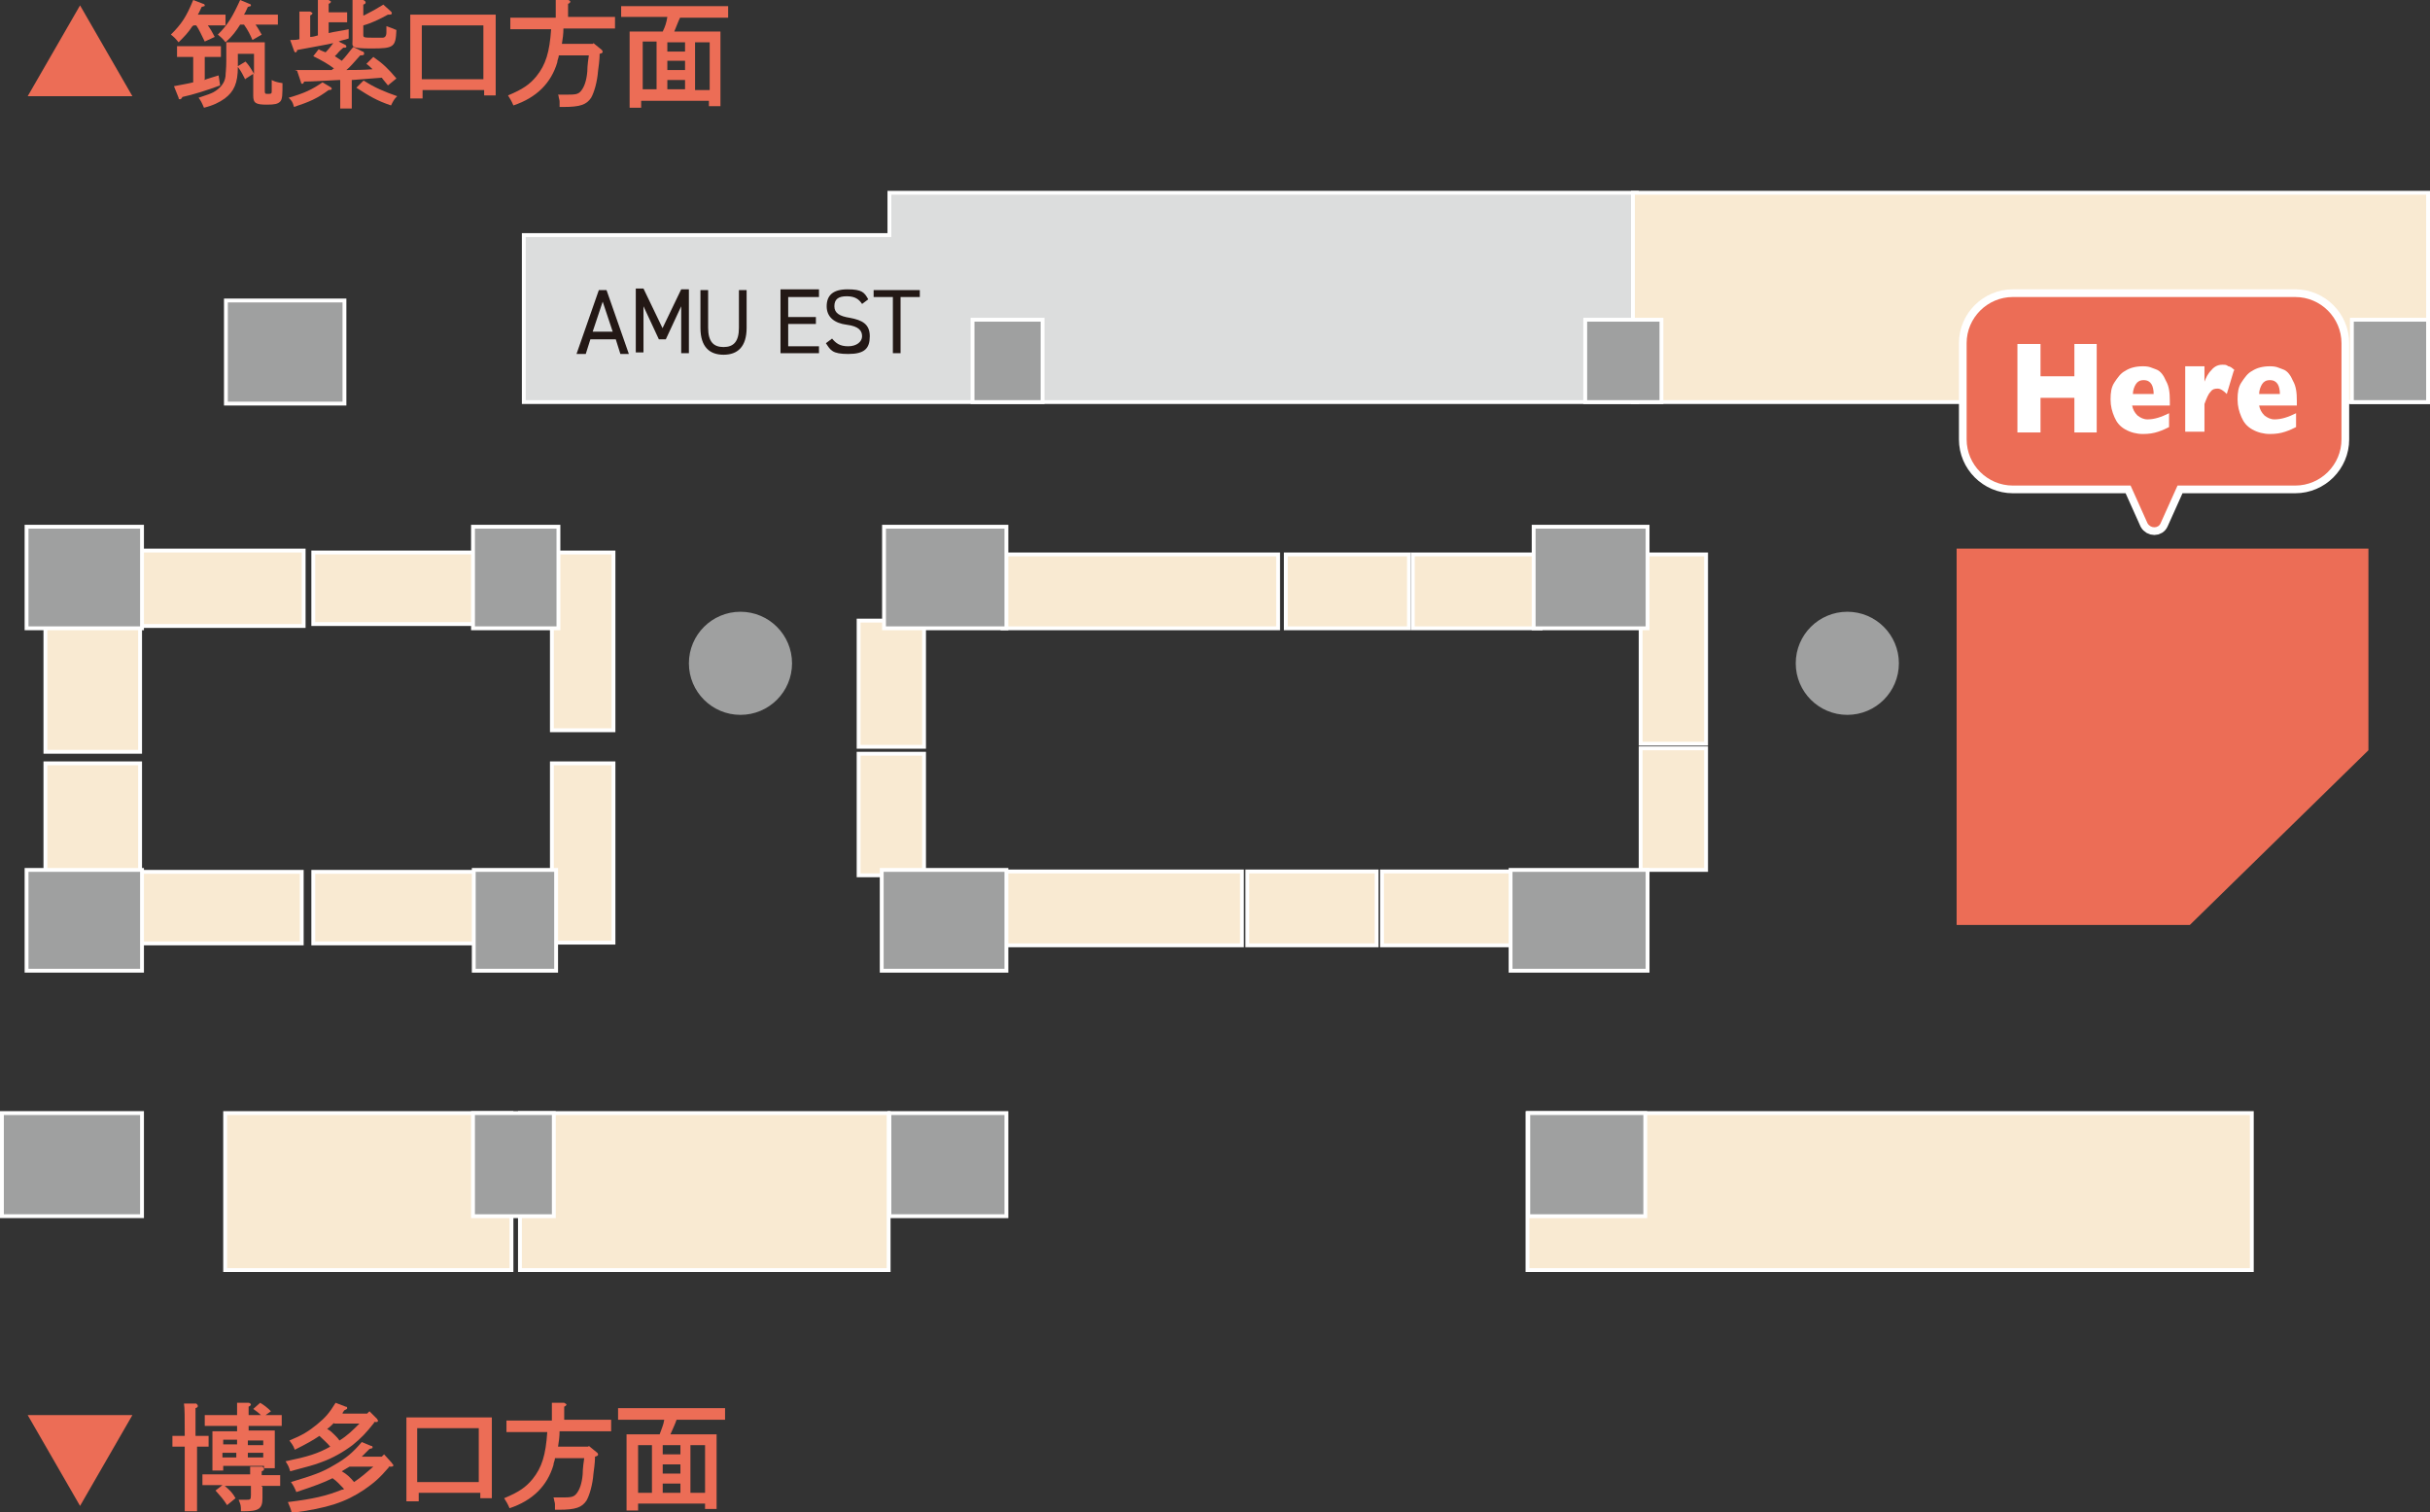
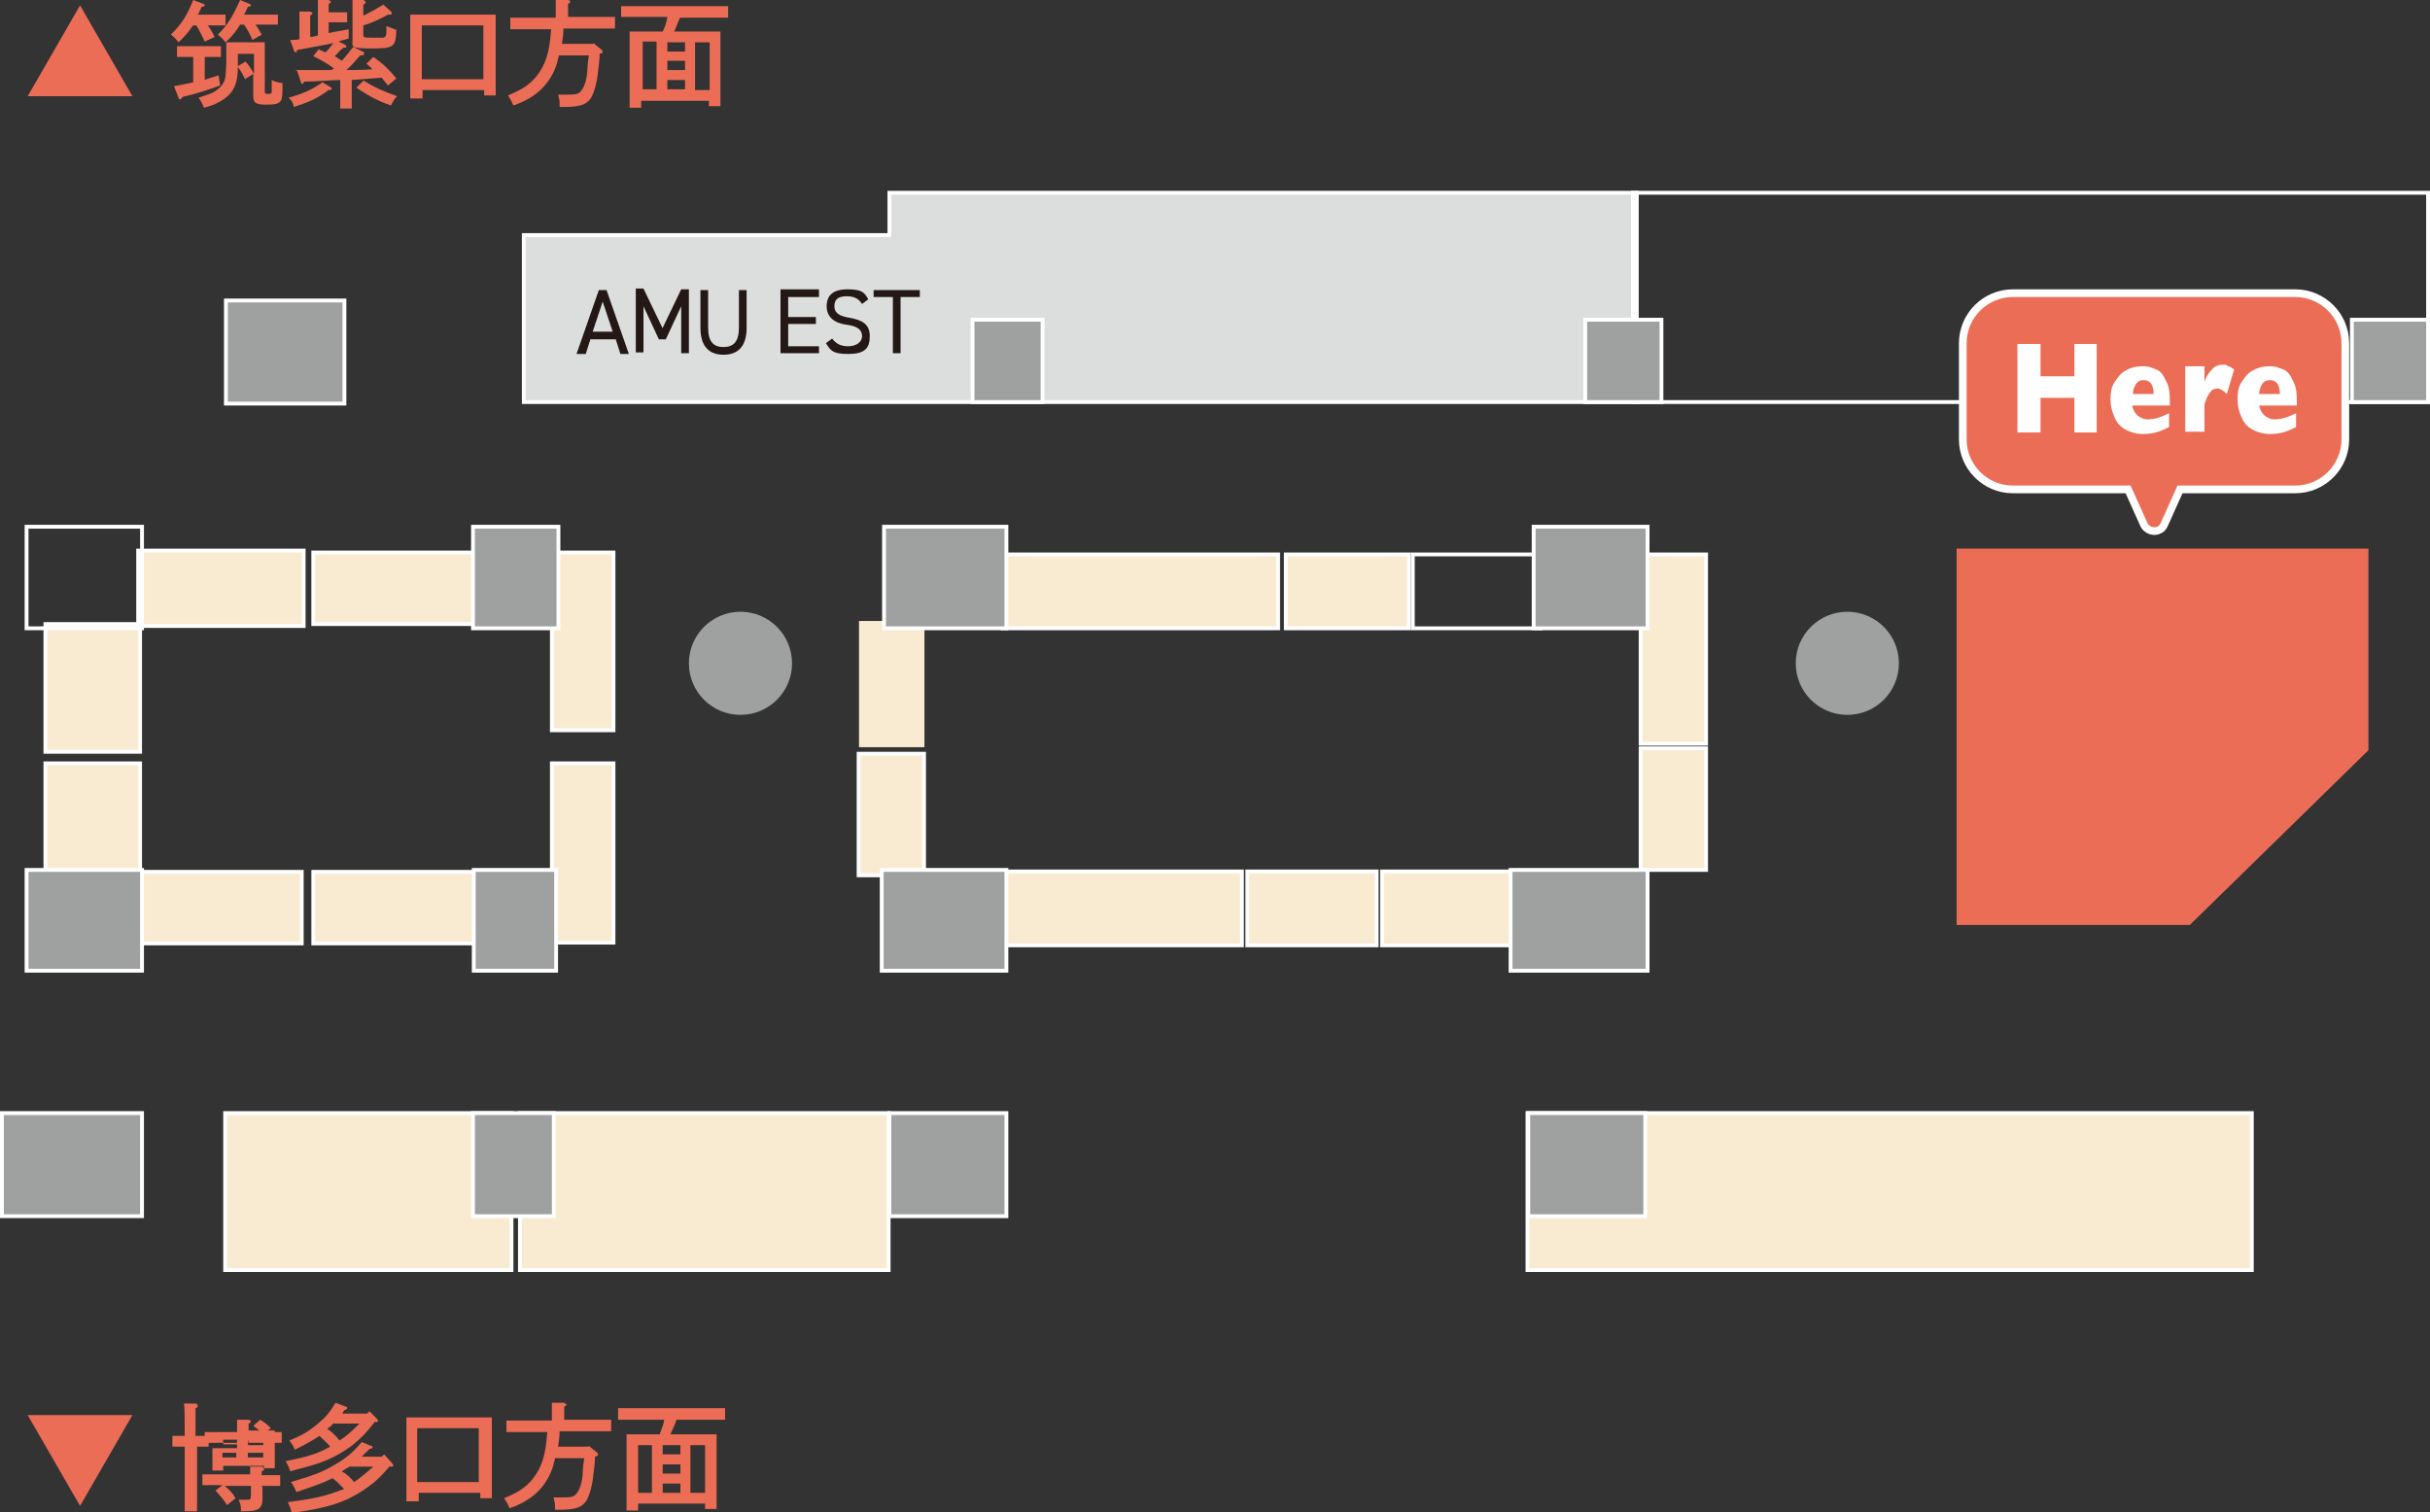
<svg xmlns="http://www.w3.org/2000/svg" id="_レイヤー_2" version="1.1" viewBox="0 0 315.7 196.5">
  <rect x="0" y="0" width="315.7" height="196.5" fill="#333333" stroke="none" />
  <defs>
    <style>
      .st0 {
        stroke-width: .5px;
      }

      .st0, .st1 {
        fill: #f9ead2;
      }

      .st0, .st2 {
        stroke: #fff;
        stroke-miterlimit: 10;
      }

      .st3 {
        fill: #ec6d56;
      }

      .st4 {
        fill: #9fa0a0;
      }

      .st5 {
        fill: #231815;
      }

      .st6 {
        fill: #fff;
      }

      .st7 {
        fill: #dcdddd;
      }

      .st2 {
        fill: none;
        stroke-width: 2px;
      }
    </style>
  </defs>
  <g id="text">
    <g>
      <g>
        <g>
          <g>
            <rect class="st1" x="29.3" y="144.6" width="37.2" height="20.4" />
            <path class="st6" d="M66.2,144.9v19.9H29.5v-19.9h36.7M66.7,144.4H29v20.9h37.7v-20.9h0Z" />
          </g>
          <g>
            <rect class="st1" x="67.6" y="144.6" width="47.9" height="20.4" />
            <path class="st6" d="M115.2,144.9v19.9h-47.4v-19.9h47.4M115.7,144.4h-48.4v20.9h48.4v-20.9h0Z" />
          </g>
          <g>
            <rect class="st1" x="198.5" y="144.6" width="94.1" height="20.4" />
            <path class="st6" d="M292.3,144.9v19.9h-93.6v-19.9h93.6M292.8,144.4h-94.6v20.9h94.6v-20.9h0Z" />
          </g>
          <rect class="st0" x="5.9" y="81.1" width="12.3" height="16.6" />
          <rect class="st0" x="5.9" y="99.2" width="12.3" height="16.6" />
          <rect class="st0" x="71.7" y="71.8" width="8" height="23.1" />
          <g>
            <rect class="st1" x="111.6" y="80.7" width="8.5" height="16.4" />
-             <path class="st6" d="M119.8,80.9v15.9h-8v-15.9h8M120.3,80.4h-9v16.9h9v-16.9h0Z" />
          </g>
          <g>
            <rect class="st1" x="130.3" y="113.2" width="31.1" height="9.6" />
            <path class="st6" d="M161.1,113.5v9.1h-30.6v-9.1h30.6M161.6,113h-31.6v10.1h31.6v-10.1h0Z" />
          </g>
          <g>
            <rect class="st1" x="162" y="113.2" width="16.8" height="9.6" />
            <path class="st6" d="M178.6,113.5v9.1h-16.3v-9.1h16.3M179.1,113h-17.3v10.1h17.3v-10.1h0Z" />
          </g>
          <g>
            <rect class="st1" x="179.5" y="113.2" width="17.5" height="9.6" />
            <path class="st6" d="M196.8,113.5v9.1h-17v-9.1h17M197.3,113h-18v10.1h18v-10.1h0Z" />
          </g>
          <g>
            <rect class="st1" x="130.3" y="72.1" width="35.8" height="9.6" />
            <path class="st6" d="M165.8,72.3v9.1h-35.3v-9.1h35.3M166.3,71.8h-36.3v10.1h36.3v-10.1h0Z" />
          </g>
          <g>
            <rect class="st1" x="167.1" y="72.1" width="16" height="9.6" />
            <path class="st6" d="M182.8,72.3v9.1h-15.5v-9.1h15.5M183.3,71.8h-16.5v10.1h16.5v-10.1h0Z" />
          </g>
          <g>
-             <rect class="st1" x="183.5" y="72.1" width="16.6" height="9.6" />
            <path class="st6" d="M199.9,72.3v9.1h-16.1v-9.1h16.1M200.4,71.8h-17.1v10.1h17.1v-10.1h0Z" />
          </g>
          <g>
            <rect class="st1" x="111.6" y="97.9" width="8.5" height="15.8" />
            <path class="st6" d="M119.8,98.2v15.3h-8v-15.3h8M120.3,97.7h-9v16.3h9v-16.3h0Z" />
          </g>
          <g>
            <rect class="st1" x="213.1" y="72.1" width="8.5" height="24.6" />
            <path class="st6" d="M221.4,72.3v24.1h-8v-24.1h8M221.9,71.8h-9v25.1h9v-25.1h0Z" />
          </g>
          <g>
            <rect class="st1" x="213.1" y="97.2" width="8.5" height="15.8" />
            <path class="st6" d="M221.4,97.5v15.3h-8v-15.3h8M221.9,97h-9v16.3h9v-16.3h0Z" />
          </g>
          <rect class="st0" x="71.7" y="99.2" width="8" height="23.3" />
          <rect class="st0" x="18.2" y="113.3" width="21" height="9.3" />
          <rect class="st0" x="40.7" y="113.3" width="21" height="9.3" />
          <g>
            <rect class="st1" x="18" y="71.5" width="21.5" height="9.8" />
            <path class="st6" d="M39.2,71.8v9.3h-21v-9.3h21M39.7,71.3h-22v10.3h22v-10.3h0Z" />
          </g>
          <rect class="st0" x="40.7" y="71.8" width="21" height="9.3" />
          <polygon class="st3" points="254.2 71.3 254.2 120.2 284.5 120.2 307.7 97.5 307.7 91.9 307.7 71.3 269.6 71.3 254.2 71.3" />
          <g>
            <polygon class="st7" points="68.1 52.3 68.1 30.6 115.6 30.6 115.6 25.1 212.6 25.1 212.6 52.3 68.1 52.3" />
            <path class="st6" d="M212.4,25.3v26.7H68.3v-21.2h47.5v-5.5h96.6M212.9,24.8h-97.6v5.5h-47.5v22.2h145.1v-27.7h0Z" />
          </g>
          <g>
-             <rect class="st1" x="212.1" y="25.1" width="103.3" height="27.2" />
            <path class="st6" d="M315.2,25.3v26.7h-102.8v-26.7h102.8M315.7,24.8h-103.8v27.7h103.8v-27.7h0Z" />
          </g>
        </g>
        <g>
-           <rect class="st4" x="3.4" y="68.4" width="15" height="13.2" />
          <path class="st6" d="M18.2,68.7v12.7H3.7v-12.7h14.5M18.7,68.2H3.2v13.7h15.5v-13.7h0Z" />
        </g>
        <g>
          <rect class="st4" x="114.9" y="68.4" width="15.9" height="13.2" />
          <path class="st6" d="M130.5,68.7v12.7h-15.4v-12.7h15.4M131,68.2h-16.4v13.7h16.4v-13.7h0Z" />
        </g>
        <g>
          <rect class="st4" x="199.3" y="68.4" width="14.8" height="13.2" />
          <path class="st6" d="M213.8,68.7v12.7h-14.3v-12.7h14.3M214.3,68.2h-15.3v13.7h15.3v-13.7h0Z" />
        </g>
        <g>
          <rect class="st4" x="3.4" y="113" width="15" height="13.1" />
          <path class="st6" d="M18.2,113.3v12.6H3.7v-12.6h14.5M18.7,112.8H3.2v13.6h15.5v-13.6h0Z" />
        </g>
        <g>
          <rect class="st4" x=".2" y="144.6" width="18.2" height="13.4" />
          <path class="st6" d="M18.2,144.9v12.9H.5v-12.9h17.7M18.7,144.4H0v13.9h18.7v-13.9h0Z" />
        </g>
        <g>
          <rect class="st4" x="29.4" y="39.1" width="15.4" height="13.4" />
          <path class="st6" d="M44.5,39.3v12.9h-14.9v-12.9h14.9M45,38.8h-15.9v13.9h15.9v-13.9h0Z" />
        </g>
        <g>
          <rect class="st4" x="115.6" y="144.6" width="15.2" height="13.4" />
          <path class="st6" d="M130.5,144.9v12.9h-14.7v-12.9h14.7M131,144.4h-15.7v13.9h15.7v-13.9h0Z" />
        </g>
        <g>
          <rect class="st4" x="198.5" y="144.6" width="15.2" height="13.4" />
          <path class="st6" d="M213.5,144.9v12.9h-14.7v-12.9h14.7M214,144.4h-15.7v13.9h15.7v-13.9h0Z" />
        </g>
        <g>
          <rect class="st4" x="114.6" y="113" width="16.2" height="13.1" />
          <path class="st6" d="M130.5,113.3v12.6h-15.7v-12.6h15.7M131,112.8h-16.7v13.6h16.7v-13.6h0Z" />
        </g>
        <g>
          <rect class="st4" x="196.2" y="113" width="17.8" height="13.1" />
          <path class="st6" d="M213.8,113.3v12.6h-17.3v-12.6h17.3M214.3,112.8h-18.3v13.6h18.3v-13.6h0Z" />
        </g>
        <g>
          <rect class="st4" x="61.5" y="144.6" width="10.5" height="13.4" />
          <path class="st6" d="M71.7,144.9v12.9h-10v-12.9h10M72.2,144.4h-11v13.9h11v-13.9h0Z" />
        </g>
        <circle class="st4" cx="96.2" cy="86.2" r="6.7" />
        <circle class="st4" cx="240" cy="86.2" r="6.7" />
        <g>
          <rect class="st4" x="305.5" y="41.6" width="9.9" height="10.7" />
          <path class="st6" d="M315.2,41.8v10.2h-9.4v-10.2h9.4M315.7,41.3h-10.4v11.2h10.4v-11.2h0Z" />
        </g>
        <g>
          <rect class="st4" x="205.9" y="41.6" width="9.9" height="10.7" />
          <path class="st6" d="M215.6,41.8v10.2h-9.4v-10.2h9.4M216.1,41.3h-10.4v11.2h10.4v-11.2h0Z" />
        </g>
        <g>
          <rect class="st4" x="126.3" y="41.6" width="9.1" height="10.7" />
          <path class="st6" d="M135.2,41.8v10.2h-8.6v-10.2h8.6M135.7,41.3h-9.6v11.2h9.6v-11.2h0Z" />
        </g>
        <g>
          <rect class="st4" x="61.5" y="68.4" width="11.1" height="13.2" />
          <path class="st6" d="M72.3,68.7v12.7h-10.6v-12.7h10.6M72.8,68.2h-11.6v13.7h11.6v-13.7h0Z" />
        </g>
        <g>
          <rect class="st4" x="61.5" y="113" width="10.8" height="13.1" />
          <path class="st6" d="M72,113.3v12.6h-10.2v-12.6h10.2M72.5,112.8h-11.2v13.6h11.2v-13.6h0Z" />
        </g>
      </g>
      <g>
        <path class="st3" d="M17.2,12.5H3.6L10.4.7l6.8,11.8h0Z" />
        <path class="st3" d="M25.2,3.2c0,0-.1.2-.2.2-.6.9-1,1.3-1.8,2.1-.4-.5-.6-.7-1-1,1.4-1.4,2-2.3,2.9-4.5l1.3.5c.1,0,.2.1.2.2s0,.1-.4.2c-.2.4-.3.7-.5,1h2.4c.3,0,.9,0,1.2,0v1.4c-.3,0-.8,0-1.2,0h-1.1c.3.4.6.9.9,1.5l-1.3.6c-.4-.8-.7-1.5-1.1-2.1h-.5ZM26.5,10.4c.6-.2,1.2-.4,1.9-.6l.2,1.3c-1.6.6-3.5,1.2-4.9,1.5-.1.2-.2.3-.3.3s-.2,0-.2-.2l-.6-1.5c1-.2,1.7-.3,2.5-.5v-3.3h-.9c-.4,0-.9,0-1.2,0v-1.4c.3,0,.9,0,1.2,0h3.3c.3,0,.9,0,1.2,0v1.4c-.3,0-.8,0-1.2,0h-.9v2.9h0ZM31.9,10.4c-.3-.6-.6-1.2-1-1.7,0,2.1-.5,3.2-1.7,4.1-.7.5-1.5.9-2.7,1.2-.3-.7-.4-.9-.7-1.3,1.2-.4,1.5-.5,1.9-.7.9-.5,1.5-1.2,1.6-2.1,0-.4.1-.9.1-2s0-1,0-2.4c.2,0,.6,0,1.1,0h2.9c.5,0,.9,0,1,0,0,.3,0,1,0,1.3v4.9c0,.4,0,.5.3.5.5,0,.6,0,.6-.3,0-.2,0-.2,0-1.5.4.2.7.3,1.4.4,0,1.4,0,2.1-.3,2.4-.3.3-.7.4-1.7.4-1.5,0-1.8-.2-1.8-1.2v-2.8l-1.1.7h0ZM31.2,3.2c-.5.8-1,1.5-1.9,2.3-.3-.4-.5-.6-1-1,1.3-1.3,1.9-2.3,2.9-4.5l1.2.5c.1,0,.2.1.2.2s0,.1-.4.2c-.2.4-.3.7-.5,1h3.2c.3,0,.9,0,1.2,0v1.3c-.3,0-.8,0-1.2,0h-1.7c.3.4.5.8.8,1.3l-1.2.7c-.3-.7-.6-1.3-1.1-2h-.7,0ZM31.8,7.9c.5.5.8,1,1.2,1.7v-2.6h-2.1v1.6l1-.6h0Z" />
        <path class="st3" d="M42.9,11.3c.1,0,.2.2.2.2,0,.1,0,.2-.4.2-1.5,1.1-2.4,1.5-4.5,2.2-.2-.7-.3-.8-.7-1.2,2.1-.6,3.1-1.1,4.4-2l1,.6h0ZM38.3,9.1c2.1,0,3.5,0,4.8,0,0,0,.2-.2.3-.2-.8-.6-1.5-1-2.7-1.6l.7-.9c.3.2.7.3.9.4.4-.4.7-.8,1-1.2-.8.2-2.1.4-4.7.9h0c0,.2-.1.3-.2.3s-.1,0-.2-.2l-.5-1.4c.4,0,.8,0,1.2-.1v-2.2c0-.7,0-.9,0-1.4h1.4c.2.1.3.2.3.2s0,.2-.3.3c0,.3,0,.4,0,.8v2c.3,0,.7-.1,1-.2V1.4c0-.7,0-.9,0-1.4h1.4c.2.1.3.2.3.2s0,.2-.3.3v1.1h1.5c.3,0,.7,0,.9,0v1.3c-.2,0-.6,0-.9,0h-1.5v1.4c.8-.2,1.7-.3,2.6-.5v1.2c-.5.2-.9.2-1.3.4l.8.4c.1,0,.2.2.2.2,0,.1,0,.2-.2.2h-.2c-.2.2-.5.4-.8.8-.1.1-.2.2-.3.3.3.2.6.4.9.6.5-.5.9-1.1,1.5-1.8l1.2.6c.2,0,.2.2.2.3s0,.2-.5.2c-.9,1-1.3,1.5-1.8,1.9,1.1,0,2.2,0,3.4-.1-.2-.2-.5-.5-.8-.7l.9-.9c1.3.9,2,1.6,3,2.8l-1.1.9c-.3-.4-.6-.7-.8-1-1.3.1-2.6.2-3.9.3v1.5c0,1,0,1.7,0,2.2h-1.5c0-.5,0-1.2,0-2.2v-1.5h-.2c-2.1.1-3.5.2-4.4.2h-.1c0,.2-.2.3-.2.3,0,0-.2,0-.2-.2l-.5-1.5h0ZM47.3,2c1-.5,1.7-.9,2.5-1.4l1,.9c0,0,.1.1.1.2,0,.1,0,.2-.3.2h-.2c-1.1.6-2.1,1.1-3.2,1.4v1.2c0,.4,0,.4,1.7.4s.6,0,.8,0c.3,0,.5-.2.5-.7,0-.2,0-.5,0-.8.6.2.8.3,1.3.5-.1,2.2-.3,2.4-3.2,2.4s-2.5-.2-2.5-1.2V1c0-.5,0-.8,0-1h1.4c.2.1.3.2.3.3s0,.2-.3.3v1.4h0ZM47.3,10.5c1.4.9,2.6,1.4,4.3,2-.4.4-.5.6-.8,1.2-1.8-.6-2.8-1.2-4.5-2.3l.9-.9h0Z" />
        <path class="st3" d="M54.8,12.8h-1.5c0-.6,0-1.5,0-2.6v-5.9c0-1.3,0-2,0-2.4.4,0,.8,0,1.3,0h8.5c.5,0,.9,0,1.3,0,0,.5,0,1.5,0,2.4v5.5c0,1.3,0,2.1,0,2.6h-1.5v-.7h-8s0,1.1,0,1.1ZM62.8,3.3h-8v7h8V3.3Z" />
        <path class="st3" d="M76.9,5.9l.2-.3,1.1.9c0,0,.1.2.1.2,0,.1,0,.2-.4.3,0,.3,0,.8-.2,2.2-.1,1.4-.5,2.8-.9,3.5-.6.9-1.4,1.2-3.6,1.2h-.5c0-.5,0-.6,0-.7,0,0,0-.2-.1-.5,0,0,0-.2-.1-.4.5,0,.9,0,.9,0,1.3,0,1.7,0,2.1-.5s.7-1.3.8-2.5c0-.1,0-.8.2-2.1h-3.9c0,.3-.2.6-.2.9-.8,2.7-2.7,4.6-5.7,5.6-.3-.7-.4-.8-.7-1.3,1.9-.8,2.8-1.4,3.7-2.5,1.2-1.5,1.7-3.1,1.9-6.1h-2.3c-.8,0-2.2,0-3,0v-1.5c.8,0,2.1,0,3,0h2.9v-1.3c0-.4,0-.8,0-1h1.6c.2,0,.3.2.3.2s0,.2-.3.3v1.7h3.1c.9,0,2.2,0,3,0v1.5c-.8,0-2.1,0-3,0h-3.7c0,.7-.1,1.4-.2,2h4.1,0Z" />
        <path class="st3" d="M88.4,2.2c-.3.6-.5,1.2-.8,1.9h4.7c.5,0,.9,0,1.3,0,0,.3,0,1.1,0,2.4v4.7c0,1.2,0,2.1,0,2.6h-1.5v-.7h-8.8v.9h-1.5c0-.6,0-1.5,0-2.6v-4.9c0-.9,0-1.9,0-2.4.4,0,.8,0,1.3,0h3c.3-.6.5-1.2.6-1.9h-3c-.8,0-2.2,0-3,0V.8c.8,0,2.1,0,3,0h7.9c.9,0,2.2,0,3,0v1.5c-.8,0-2.1,0-3,0h-3.3ZM85.3,5.4h-1.8v6.2h1.8v-6.2ZM89,6.7v-1.2h-2.3v1.2h2.3ZM86.7,7.9v1.2h2.3v-1.2h-2.3ZM86.7,10.4v1.2h2.3v-1.2s-2.3,0-2.3,0ZM92.2,11.7v-6.2h-1.9v6.2h1.9Z" />
      </g>
      <g>
        <path class="st3" d="M3.6,183.9h13.6l-6.8,11.8-6.8-11.8h0Z" />
-         <path class="st3" d="M26.2,186.6c.3,0,.7,0,.9,0v1.4h-1.5s0,4,0,4c0,2,0,3.4,0,4.4h-1.6c0-1,0-2.4,0-4.4v-4h-1.6v-1.4c.2,0,.6,0,.9,0h.7c0-2.3,0-3.7-.1-4.2h1.6c.1.1.2.2.2.3s0,.2-.3.3c0,.5,0,.5,0,3.6h.6,0ZM34.1,193.2c0,.2,0,.9,0,1.3v.2c0,1.4-.5,1.7-2.5,1.7h-.3c0-.7,0-.8-.3-1.5.5,0,.7,0,1,0,.5,0,.6,0,.6-.6v-1.2h-3.4c.7.6,1,.9,1.4,1.6l-1.1.9c-.5-.8-.8-1.1-1.5-1.9l.9-.7h-.2c-.8,0-1.8,0-2.4,0v-1.4c.6,0,1.6,0,2.4,0h3.8c0-.6,0-.7,0-1h1.6c.1.1.2.2.2.3s0,.2-.3.3c0,.1,0,.3,0,.5.7,0,1.7,0,2.4,0v1.4c-.7,0-1.7,0-2.4,0h0c0,.1,0,.1,0,.1ZM32.2,185.9h1.8c.7,0,1.1,0,1.7,0,0,.3,0,.9,0,1.3v2c0,.7,0,1.2,0,1.6h-1.4v-.3h-5.3v.6h-1.4c0-.3,0-.9,0-1.6v-2.2c0-.5,0-1.1,0-1.3.5,0,1,0,1.6,0h1.6v-.7h-1.8c-.8,0-1.8,0-2.4,0v-1.4c.6,0,1.6,0,2.4,0h1.8v-.2c0-.7,0-.9,0-1.4h1.5c.2,0,.3.2.3.2s0,.2-.3.3v1.1h1.6c-.3-.3-.7-.6-1-.8l.9-.8c.5.3.9.6,1.4,1.1l-.7.5c.7,0,1.5,0,2.1,0v1.4c-.7,0-1.7,0-2.4,0h-1.9v.7h0ZM30.8,187.1h-1.8v.6h1.8v-.6ZM28.9,188.8v.6h1.8v-.6h-1.8ZM34.2,187.8v-.6h-2v.6h2ZM32.2,189.4h2v-.6h-2v.6Z" />
+         <path class="st3" d="M26.2,186.6c.3,0,.7,0,.9,0v1.4h-1.5s0,4,0,4c0,2,0,3.4,0,4.4h-1.6c0-1,0-2.4,0-4.4v-4h-1.6v-1.4c.2,0,.6,0,.9,0h.7c0-2.3,0-3.7-.1-4.2h1.6c.1.1.2.2.2.3s0,.2-.3.3c0,.5,0,.5,0,3.6h.6,0ZM34.1,193.2c0,.2,0,.9,0,1.3v.2c0,1.4-.5,1.7-2.5,1.7h-.3c0-.7,0-.8-.3-1.5.5,0,.7,0,1,0,.5,0,.6,0,.6-.6v-1.2h-3.4c.7.6,1,.9,1.4,1.6l-1.1.9c-.5-.8-.8-1.1-1.5-1.9l.9-.7h-.2c-.8,0-1.8,0-2.4,0v-1.4c.6,0,1.6,0,2.4,0h3.8c0-.6,0-.7,0-1h1.6c.1.1.2.2.2.3s0,.2-.3.3c0,.1,0,.3,0,.5.7,0,1.7,0,2.4,0v1.4c-.7,0-1.7,0-2.4,0h0c0,.1,0,.1,0,.1ZM32.2,185.9h1.8c.7,0,1.1,0,1.7,0,0,.3,0,.9,0,1.3v2c0,.7,0,1.2,0,1.6h-1.4v-.3h-5.3v.6h-1.4c0-.3,0-.9,0-1.6c0-.5,0-1.1,0-1.3.5,0,1,0,1.6,0h1.6v-.7h-1.8c-.8,0-1.8,0-2.4,0v-1.4c.6,0,1.6,0,2.4,0h1.8v-.2c0-.7,0-.9,0-1.4h1.5c.2,0,.3.2.3.2s0,.2-.3.3v1.1h1.6c-.3-.3-.7-.6-1-.8l.9-.8c.5.3.9.6,1.4,1.1l-.7.5c.7,0,1.5,0,2.1,0v1.4c-.7,0-1.7,0-2.4,0h-1.9v.7h0ZM30.8,187.1h-1.8v.6h1.8v-.6ZM28.9,188.8v.6h1.8v-.6h-1.8ZM34.2,187.8v-.6h-2v.6h2ZM32.2,189.4h2v-.6h-2v.6Z" />
        <path class="st3" d="M48.6,184.9c-1.1,1.4-1.7,2-2.8,2.9-1.2.9-2.6,1.7-4,2.2-1,.4-1.9.6-4.1,1.2-.2-.7-.3-.8-.6-1.3,2.9-.6,4.2-1,5.8-1.9-.4-.5-.9-.9-1.4-1.4-.9.6-1.6,1-3.2,1.8-.2-.6-.5-.9-.7-1.2,1.7-.7,2.5-1.2,3.6-2.1,1.1-.9,1.6-1.5,2.4-2.8l1.3.5c.2,0,.2.1.2.2,0,.1,0,.1-.4.3,0,.1-.2.2-.2.4h3.2l.3-.3,1,1c0,.1.1.1.1.2,0,.1,0,.2-.2.2h-.3c0,.1,0,.1,0,.1ZM50.5,190.7c-1.2,1.4-1.9,2-3.2,2.9-2.4,1.6-4.7,2.4-9.4,3-.1-.5-.3-.9-.5-1.4,3.3-.4,5-.8,7-1.6,0,0,.2,0,.3-.1-.5-.5-.9-1-1.5-1.4-1.2.6-2.3,1-4.7,1.8-.2-.5-.4-.9-.7-1.3,3-.9,4.1-1.3,5.6-2.2,1.6-.9,2.5-1.7,3.6-3l1.2.5c.2,0,.2.1.2.2s0,.1-.4.2c-.4.4-.7.7-1,1h2.6l.3-.3,1,1.1c0,.1.2.2.2.3s0,.2-.3.2h-.3c0,0,0,0,0,0ZM43.4,184.9c-.3.3-.6.6-.9.8.4.2.7.5,1,.8.2.2.4.4.6.7,1-.6,1.8-1.4,2.6-2.2h-3.3ZM45.4,190.6c-.3.2-.7.4-1,.6.7.4,1.1.8,1.6,1.4.9-.6,1.7-1.3,2.5-2h-3.1Z" />
        <path class="st3" d="M54.3,195.1h-1.5c0-.6,0-1.5,0-2.6v-5.9c0-1.3,0-2.1,0-2.4.4,0,.8,0,1.3,0h8.5c.5,0,.9,0,1.3,0,0,.5,0,1.5,0,2.4v5.5c0,1.3,0,2.1,0,2.6h-1.5v-.7h-8s0,1.1,0,1.1ZM62.2,185.6h-8v7h8v-7Z" />
        <path class="st3" d="M76.3,188.2l.2-.3,1.1.9c0,0,.1.1.1.2,0,.1,0,.2-.4.3,0,.3,0,.8-.2,2.2-.1,1.4-.5,2.8-.9,3.5-.6.9-1.4,1.2-3.6,1.2h-.5c0-.5,0-.6,0-.7,0,0,0-.2-.1-.5,0,0,0-.2-.1-.4.5,0,.9,0,.9,0,1.3,0,1.7,0,2.1-.5s.7-1.3.8-2.5c0-.1,0-.8.2-2.1h-3.8c0,.3-.2.6-.2.9-.8,2.7-2.7,4.6-5.7,5.6-.3-.7-.4-.8-.7-1.3,1.9-.8,2.8-1.4,3.7-2.5,1.2-1.5,1.7-3.1,1.9-6.1h-2.3c-.8,0-2.2,0-3,0v-1.5c.8,0,2.1,0,3,0h2.9v-1.3c0-.4,0-.8,0-1h1.6c.2.1.3.2.3.2s0,.2-.3.3v1.7h3.1c.9,0,2.2,0,3,0v1.5c-.8,0-2.1,0-3,0h-3.7c0,.7-.1,1.4-.2,2h4.1,0Z" />
        <path class="st3" d="M87.9,184.5c-.2.6-.5,1.2-.8,1.9h4.7c.5,0,.9,0,1.3,0,0,.3,0,1.1,0,2.4v4.7c0,1.2,0,2.1,0,2.6h-1.5v-.7h-8.7v.9h-1.5c0-.6,0-1.5,0-2.6v-4.9c0-.9,0-1.9,0-2.4.4,0,.8,0,1.3,0h3c.2-.6.5-1.2.6-1.9h-3c-.8,0-2.2,0-3,0v-1.5c.8,0,2.1,0,3,0h7.9c.9,0,2.2,0,3,0v1.5c-.8,0-2.1,0-3,0h-3.3ZM84.7,187.8h-1.8v6.2h1.8v-6.2ZM88.4,189v-1.2h-2.3v1.2h2.3ZM86.1,190.3v1.2h2.3v-1.2h-2.3ZM86.1,192.8v1.2h2.3v-1.2h-2.3ZM91.6,194v-6.2h-1.9v6.2h1.9Z" />
      </g>
      <g>
        <path class="st5" d="M74.9,46l2.9-8.3h1l2.9,8.3h-1.1l-.6-1.9h-3.3l-.6,1.9h-1.1ZM77,43.1h2.6l-1.3-3.9s-1.3,3.9-1.3,3.9Z" />
        <path class="st5" d="M86,42.8l2.5-5.2h1v8.3h-1v-6.1l-2,4.3h-.9l-2-4.3v6h-1v-8.3h1l2.5,5.2h0Z" />
        <path class="st5" d="M97,37.7v4.9c0,2.5-1.2,3.5-3,3.5s-3-1-3-3.5v-4.9h1v4.9c0,1.8.7,2.5,2,2.5s2-.7,2-2.5v-4.9h1Z" />
        <path class="st5" d="M106.4,37.7v.9h-4v2.6h3.6v.9h-3.6v2.9h4v.9h-5v-8.3h5Z" />
        <path class="st5" d="M112,39.5c-.4-.6-.9-1-2-1s-1.6.4-1.6,1.3.7,1.3,2,1.5c1.6.3,2.6.8,2.6,2.4s-.7,2.3-2.8,2.3-2.3-.5-2.9-1.4l.8-.6c.5.6,1,1,2.1,1s1.8-.6,1.8-1.3-.4-1.3-2-1.5c-1.6-.2-2.6-1-2.6-2.4s.8-2.2,2.7-2.2,2.2.4,2.7,1.3l-.8.6h0Z" />
        <path class="st5" d="M119.5,37.7v.9h-2.5v7.3h-1v-7.3h-2.5v-.9s6.1,0,6.1,0Z" />
      </g>
      <g>
        <g>
          <path class="st2" d="M298.4,38.6h-36.9c-3.3,0-6,2.7-6,6v12.5c0,3.3,2.7,6,6,6h15.3l2.2,4.9c.4.7,1.4.7,1.7,0l2.2-4.9h15.3c3.3,0,6-2.7,6-6v-12.5c0-3.3-2.7-6-6-6Z" />
          <path class="st3" d="M298.4,38.6h-36.9c-3.3,0-6,2.7-6,6v12.5c0,3.3,2.7,6,6,6h15.3l2.2,4.9c.4.7,1.4.7,1.7,0l2.2-4.9h15.3c3.3,0,6-2.7,6-6v-12.5c0-3.3-2.7-6-6-6Z" />
        </g>
        <g>
          <path class="st6" d="M272.4,56.2h-2.9v-4.5h-4.4v4.5h-3v-11.5h3v4.2h4.4v-4.2h2.9v11.5Z" />
          <path class="st6" d="M282.1,52.7h-5.1c.1.5.3.9.7,1.3.4.3.8.5,1.3.5.9,0,1.8-.3,2.8-.8v1.8c-.4.2-.8.4-1.4.6s-1.2.3-2,.3-1.6-.2-2.3-.6-1.1-.9-1.4-1.6c-.3-.7-.5-1.4-.5-2.3s.1-1.6.5-2.2.8-1.2,1.4-1.5c.6-.4,1.4-.6,2.3-.6s1.1.2,1.7.4,1,.8,1.3,1.5c.4.7.5,1.5.5,2.6v.6h0ZM279.8,51.2c0-.5-.1-1-.3-1.3-.2-.3-.5-.5-1-.5s-.8.2-1,.5-.4.8-.4,1.3h2.8,0Z" />
          <path class="st6" d="M290.2,48.2l-.9,3c-.4-.4-.8-.7-1.2-.7s-.7.1-.9.4c-.3.3-.5.8-.8,1.6v3.6h-2.5v-8.5h2.5v2c.2-.5.4-1,.9-1.5.4-.5.9-.7,1.4-.7s.5,0,.8.2c.2,0,.5.2.8.5h0Z" />
          <path class="st6" d="M298.6,52.7h-5.1c.1.5.3.9.7,1.3.4.3.8.5,1.3.5.9,0,1.8-.3,2.8-.8v1.8c-.4.2-.8.4-1.4.6s-1.2.3-2,.3-1.6-.2-2.3-.6-1.1-.9-1.4-1.6c-.3-.7-.5-1.4-.5-2.3s.1-1.6.5-2.2.8-1.2,1.4-1.5c.6-.4,1.4-.6,2.3-.6s1.1.2,1.7.4,1,.8,1.3,1.5c.4.7.5,1.5.5,2.6v.6h0ZM296.2,51.2c0-.5-.1-1-.3-1.3-.2-.3-.5-.5-1-.5s-.8.2-1,.5-.4.8-.4,1.3h2.8,0Z" />
        </g>
      </g>
    </g>
  </g>
</svg>